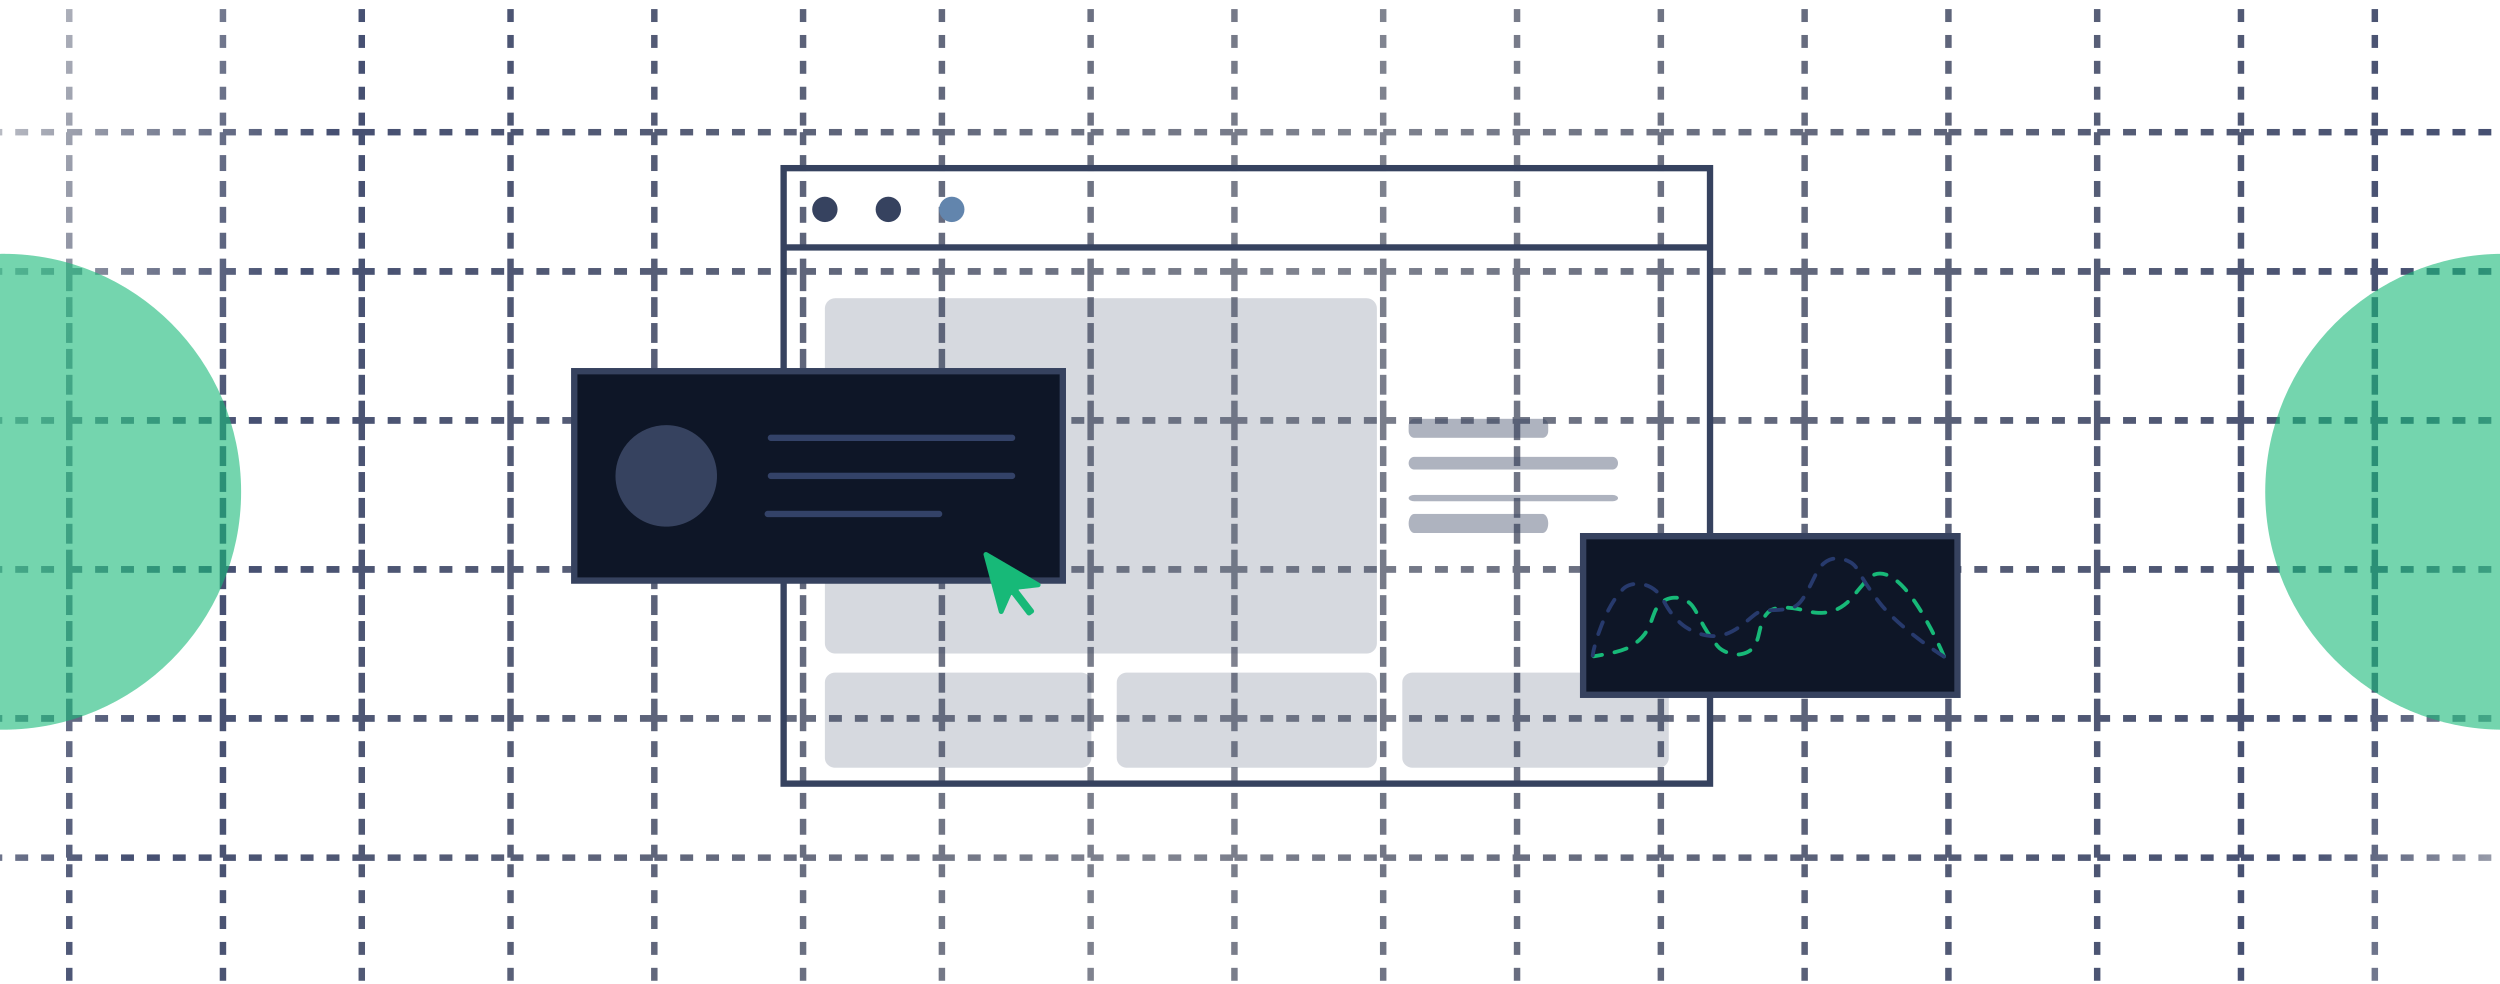
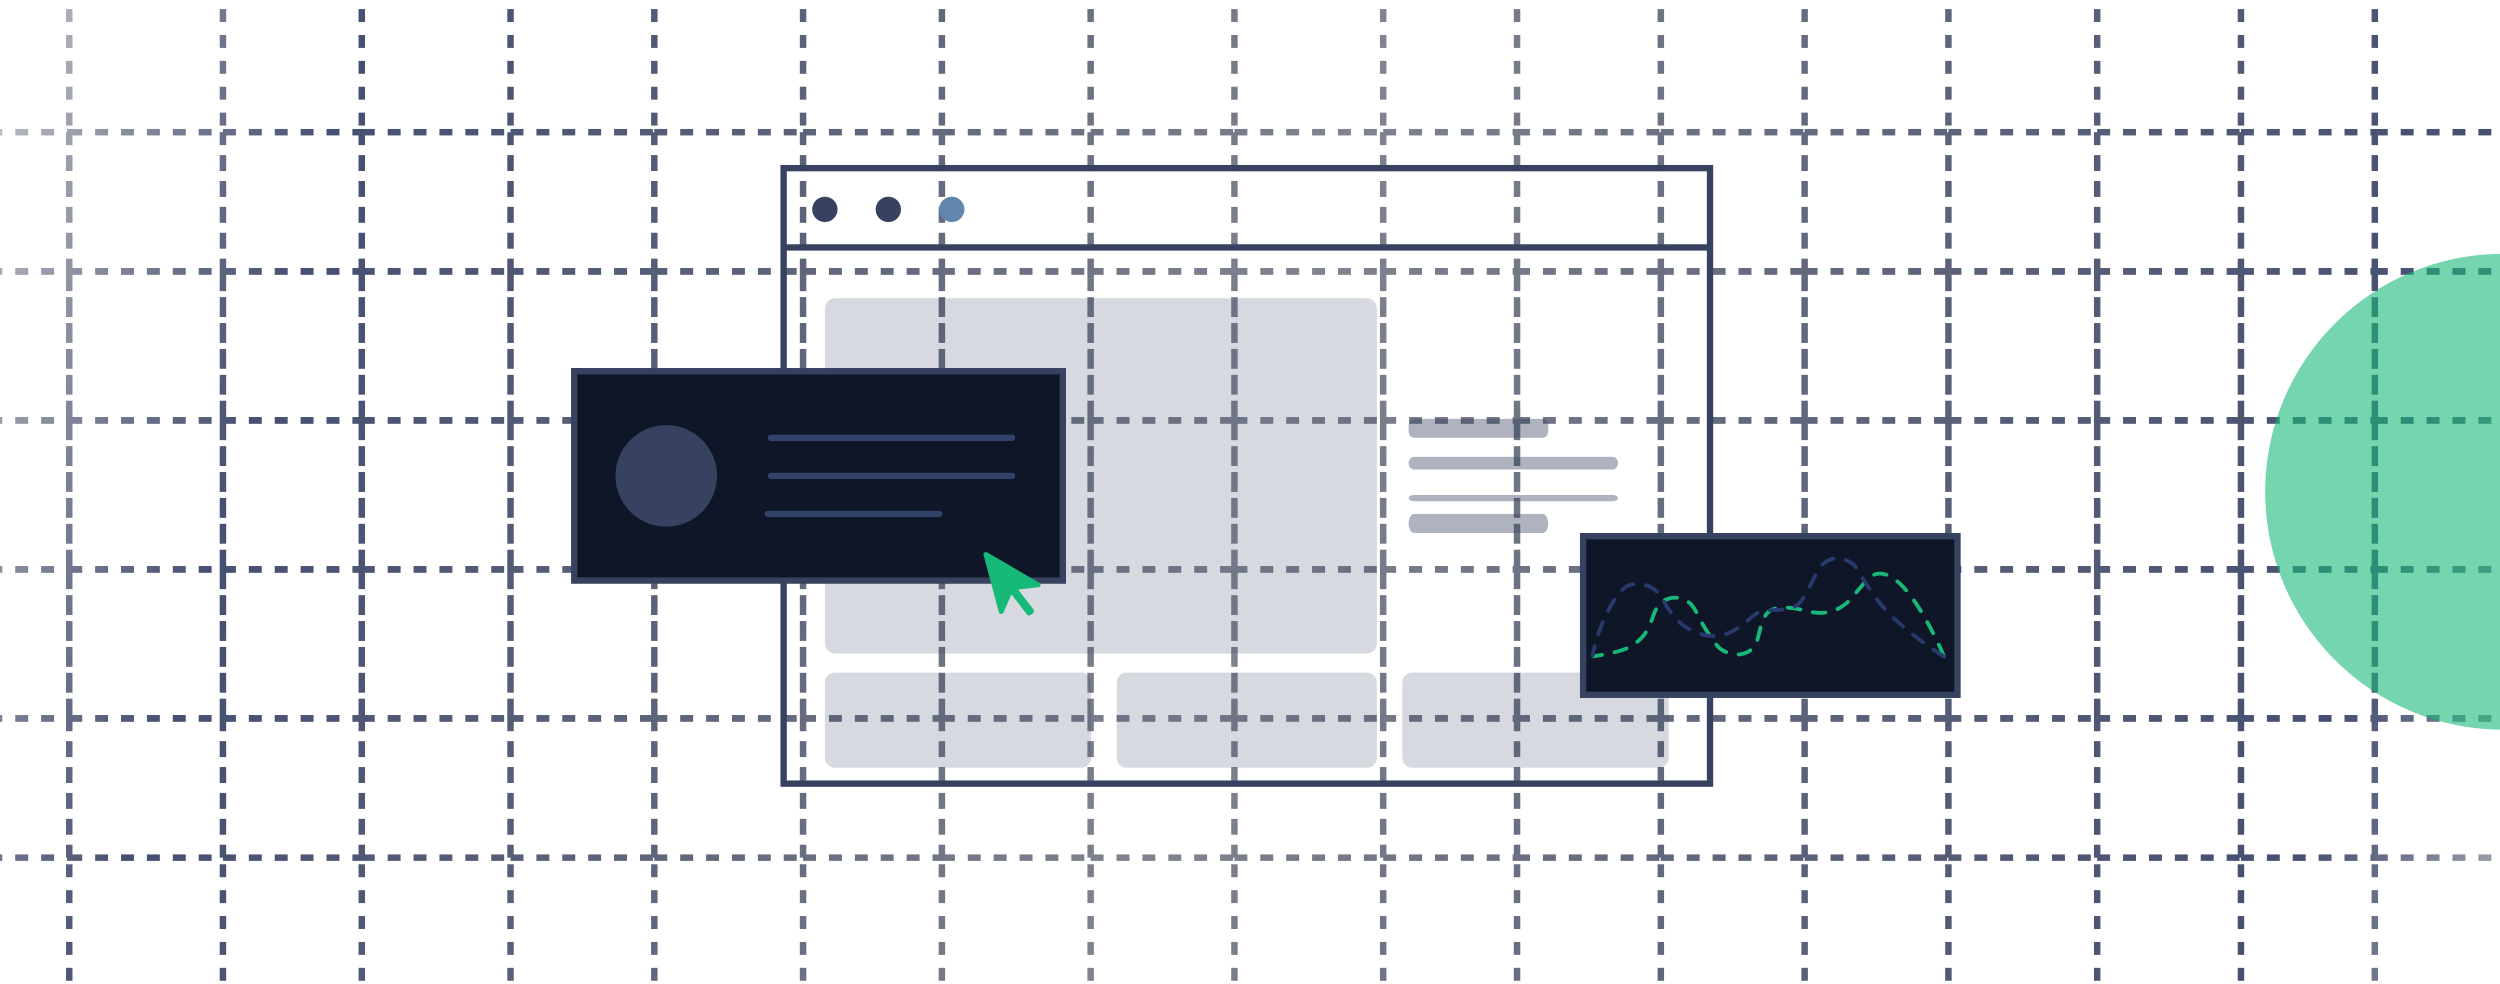
<svg xmlns="http://www.w3.org/2000/svg" width="394" height="155" viewBox="0 0 394 155" fill="none">
  <g clip-path="url(#clip0_220_1974)">
    <path d="M-18 -2.649L10.913 -2.649M10.913 -2.649L35.137 -2.649M10.913 -2.649V20.834M10.913 -2.649V-23M35.137 -2.649L57.016 -2.649M35.137 -2.649V20.834M35.137 -2.649V-23M57.016 -2.649L80.459 -2.649M57.016 -2.649V20.834M57.016 -2.649V-23M80.459 -2.649L103.12 -2.649M80.459 -2.649V20.834M80.459 -2.649V-23M103.12 -2.649L126.563 -2.649M103.12 -2.649V20.834M103.12 -2.649V-23M126.563 -2.649L148.443 -2.649M126.563 -2.649V20.834M126.563 -2.649V-23M148.443 -2.649L171.885 -2.649M148.443 -2.649V20.834M148.443 -2.649V-23M171.885 -2.649L194.546 -2.649M171.885 -2.649V20.834M171.885 -2.649V-23M194.546 -2.649L217.989 -2.649M194.546 -2.649V20.834M194.546 -2.649V-23M217.989 -2.649L239.087 -2.649M217.989 -2.649V20.834M217.989 -2.649V-23M239.087 -2.649L261.749 -2.649M239.087 -2.649V20.834M239.087 -2.649V-23M261.749 -2.649L284.41 -2.649M261.749 -2.649V20.834M261.749 -2.649V-23M284.41 -2.649L307.071 -2.649M284.41 -2.649V20.834M284.41 -2.649V-23M307.071 -2.649L330.514 -2.649M307.071 -2.649V20.834M307.071 -2.649V-23M330.514 -2.649L353.175 -2.649M330.514 -2.649V20.834M330.514 -2.649V-23M353.175 -2.649L374.273 -2.649M353.175 -2.649V20.834M353.175 -2.649V-23M374.273 -2.649L411 -2.649M374.273 -2.649V20.834M374.273 -2.649V-23M-18 20.834L10.913 20.834M10.913 20.834H35.137M10.913 20.834V42.751M35.137 20.834L57.016 20.834M35.137 20.834V42.751M57.016 20.834L80.459 20.834M57.016 20.834V42.751M80.459 20.834H103.12M80.459 20.834V42.751M103.12 20.834L126.563 20.834M103.12 20.834V42.751M126.563 20.834L148.443 20.834M126.563 20.834V42.751M148.443 20.834H171.885M148.443 20.834V42.751M171.885 20.834L194.546 20.834M171.885 20.834V42.751M194.546 20.834L217.989 20.834M194.546 20.834V42.751M217.989 20.834H239.087M217.989 20.834V42.751M239.087 20.834L261.749 20.834M239.087 20.834V42.751M261.749 20.834H284.41M261.749 20.834V42.751M284.41 20.834L307.071 20.834M284.41 20.834V42.751M307.071 20.834L330.514 20.834M307.071 20.834V42.751M330.514 20.834H353.175M330.514 20.834V42.751M353.175 20.834L374.273 20.834M353.175 20.834V42.751M374.273 20.834L411 20.834M374.273 20.834V42.751M-18 42.751H10.913M10.913 42.751L35.137 42.751M10.913 42.751V66.233M35.137 42.751H57.016M35.137 42.751V66.233M57.016 42.751H80.459M57.016 42.751V66.233M80.459 42.751L103.12 42.751M80.459 42.751V66.233M103.12 42.751H126.563M103.12 42.751V66.233M126.563 42.751H148.443M126.563 42.751V66.233M148.443 42.751L171.885 42.751M148.443 42.751V66.233M171.885 42.751H194.546M171.885 42.751V66.233M194.546 42.751H217.989M194.546 42.751V66.233M217.989 42.751L239.087 42.751M217.989 42.751V66.233M239.087 42.751H261.749M239.087 42.751V66.233M261.749 42.751H284.41M261.749 42.751V66.233M284.41 42.751L307.071 42.751M284.41 42.751V66.233M307.071 42.751H330.514M307.071 42.751V66.233M330.514 42.751H353.175M330.514 42.751V66.233M353.175 42.751H374.273M353.175 42.751V66.233M374.273 42.751L411 42.751M374.273 42.751V66.233M-18 66.233H10.913M10.913 66.233L35.137 66.233M10.913 66.233V89.716M35.137 66.233H57.016M35.137 66.233V89.716M57.016 66.233H80.459M57.016 66.233V89.716M80.459 66.233L103.12 66.233M80.459 66.233V89.716M103.12 66.233H126.563M103.12 66.233V89.716M126.563 66.233H148.443M126.563 66.233V89.716M148.443 66.233L171.885 66.233M148.443 66.233V89.716M171.885 66.233H194.546M171.885 66.233V89.716M194.546 66.233H217.989M194.546 66.233V89.716M217.989 66.233L239.087 66.233M217.989 66.233V89.716M239.087 66.233H261.749M239.087 66.233V89.716M261.749 66.233H284.41M261.749 66.233V89.716M284.41 66.233L307.071 66.233M284.41 66.233V89.716M307.071 66.233H330.514M307.071 66.233V89.716M330.514 66.233H353.175M330.514 66.233V89.716M353.175 66.233H374.273M353.175 66.233V89.716M374.273 66.233L411 66.233M374.273 66.233V89.716M-18 89.716H10.913M10.913 89.716H35.137M10.913 89.716V113.198M35.137 89.716L57.016 89.716M35.137 89.716V113.198M57.016 89.716H80.459M57.016 89.716V113.198M80.459 89.716H103.12M80.459 89.716V113.198M103.12 89.716H126.563M103.12 89.716V113.198M126.563 89.716H148.443M126.563 89.716V113.198M148.443 89.716H171.885M148.443 89.716V113.198M171.885 89.716H194.546M171.885 89.716V113.198M194.546 89.716L217.989 89.716M194.546 89.716V113.198M217.989 89.716H239.087M217.989 89.716V113.198M239.087 89.716H261.749M239.087 89.716V113.198M261.749 89.716H284.41M261.749 89.716V113.198M284.41 89.716H307.071M284.41 89.716V113.198M307.071 89.716H330.514M307.071 89.716V113.198M330.514 89.716L353.175 89.716M330.514 89.716V113.198M353.175 89.716H374.273M353.175 89.716V113.198M374.273 89.716H411M374.273 89.716V113.198M-18 113.198H10.913M10.913 113.198H35.137M10.913 113.198V131.984M35.137 113.198L57.016 113.198M35.137 113.198V131.984M57.016 113.198H80.459M57.016 113.198V131.984M80.459 113.198H103.12M80.459 113.198V131.984M103.12 113.198H126.563M103.12 113.198V131.984M126.563 113.198H148.443M126.563 113.198V131.984M148.443 113.198H171.885M148.443 113.198V131.984M171.885 113.198H194.546M171.885 113.198V131.984M194.546 113.198L217.989 113.198M194.546 113.198V131.984M217.989 113.198H239.087M217.989 113.198V131.984M239.087 113.198H261.749M239.087 113.198V131.984M261.749 113.198H284.41M261.749 113.198V131.984M284.41 113.198H307.071M284.41 113.198V131.984M307.071 113.198H330.514M307.071 113.198V131.984M330.514 113.198L353.175 113.198M330.514 113.198V131.984M353.175 113.198H374.273M353.175 113.198V131.984M374.273 113.198H411M374.273 113.198V131.984M-18 158.649H10.913M10.913 158.649L35.137 158.649M10.913 158.649V135.166M10.913 158.649V179M35.137 158.649H57.016M35.137 158.649V135.166M35.137 158.649V179M57.016 158.649H80.459M57.016 158.649V135.166M57.016 158.649V179M80.459 158.649H103.12M80.459 158.649V135.166M80.459 158.649V179M103.12 158.649H126.563M103.12 158.649V135.166M103.12 158.649V179M126.563 158.649H148.443M126.563 158.649V135.166M126.563 158.649V179M148.443 158.649H171.885M148.443 158.649V135.166M148.443 158.649V179M171.885 158.649L194.546 158.649M171.885 158.649V135.166M171.885 158.649V179M194.546 158.649H217.989M194.546 158.649V135.166M194.546 158.649V179M217.989 158.649H239.087M217.989 158.649V135.166M217.989 158.649V179M239.087 158.649H261.749M239.087 158.649V135.166M239.087 158.649V179M261.749 158.649H284.41M261.749 158.649V135.166M261.749 158.649V179M284.41 158.649H307.071M284.41 158.649V135.166M284.41 158.649V179M307.071 158.649L330.514 158.649M307.071 158.649V135.166M307.071 158.649V179M330.514 158.649H353.175M330.514 158.649V135.166M330.514 158.649V179M353.175 158.649H374.273M353.175 158.649V135.166M353.175 158.649V179M374.273 158.649H411M374.273 158.649V135.166M374.273 158.649V179M-18 135.166L10.913 135.166M10.913 135.166H35.137M10.913 135.166V113.249M35.137 135.166H57.016M35.137 135.166V113.249M57.016 135.166H80.459M57.016 135.166V113.249M80.459 135.166H103.12M80.459 135.166V113.249M103.12 135.166L126.563 135.166M103.12 135.166V113.249M126.563 135.166H148.443M126.563 135.166V113.249M148.443 135.166H171.885M148.443 135.166V113.249M171.885 135.166H194.546M171.885 135.166V113.249M194.546 135.166H217.989M194.546 135.166V113.249M217.989 135.166H239.087M217.989 135.166V113.249M239.087 135.166H261.749M239.087 135.166V113.249M261.749 135.166H284.41M261.749 135.166V113.249M284.41 135.166L307.071 135.166M284.41 135.166V113.249M307.071 135.166H330.514M307.071 135.166V113.249M330.514 135.166H353.175M330.514 135.166V113.249M353.175 135.166H374.273M353.175 135.166V113.249M374.273 135.166L411 135.166M374.273 135.166V113.249M-18 113.249H10.913M10.913 113.249H35.137M10.913 113.249V89.767M35.137 113.249H57.016M35.137 113.249V89.767M57.016 113.249H80.459M57.016 113.249V89.767M80.459 113.249H103.12M80.459 113.249V89.767M103.12 113.249H126.563M103.12 113.249V89.767M126.563 113.249H148.443M126.563 113.249V89.767M148.443 113.249L171.885 113.249M148.443 113.249V89.767M171.885 113.249H194.546M171.885 113.249V89.767M194.546 113.249H217.989M194.546 113.249V89.767M217.989 113.249L239.087 113.249M217.989 113.249V89.767M239.087 113.249H261.749M239.087 113.249V89.767M261.749 113.249H284.41M261.749 113.249V89.767M284.41 113.249H307.071M284.41 113.249V89.767M307.071 113.249H330.514M307.071 113.249V89.767M330.514 113.249H353.175M330.514 113.249V89.767M353.175 113.249H374.273M353.175 113.249V89.767M374.273 113.249H411M374.273 113.249V89.767M-18 89.767H10.913M10.913 89.767L35.137 89.767M10.913 89.767V66.284M35.137 89.767H57.016M35.137 89.767V66.284M57.016 89.767H80.459M57.016 89.767V66.284M80.459 89.767H103.12M80.459 89.767V66.284M103.12 89.767H126.563M103.12 89.767V66.284M126.563 89.767H148.443M126.563 89.767V66.284M148.443 89.767H171.885M148.443 89.767V66.284M171.885 89.767H194.546M171.885 89.767V66.284M194.546 89.767H217.989M194.546 89.767V66.284M217.989 89.767L239.087 89.767M217.989 89.767V66.284M239.087 89.767H261.749M239.087 89.767V66.284M261.749 89.767H284.41M261.749 89.767V66.284M284.41 89.767L307.071 89.767M284.41 89.767V66.284M307.071 89.767H330.514M307.071 89.767V66.284M330.514 89.767H353.175M330.514 89.767V66.284M353.175 89.767H374.273M353.175 89.767V66.284M374.273 89.767H411M374.273 89.767V66.284M-18 66.284H10.913M10.913 66.284H35.137M10.913 66.284V42.802M35.137 66.284L57.016 66.284M35.137 66.284V42.802M57.016 66.284H80.459M57.016 66.284V42.802M80.459 66.284H103.12M80.459 66.284V42.802M103.12 66.284H126.563M103.12 66.284V42.802M126.563 66.284H148.443M126.563 66.284V42.802M148.443 66.284H171.885M148.443 66.284V42.802M171.885 66.284H194.546M171.885 66.284V42.802M194.546 66.284L217.989 66.284M194.546 66.284V42.802M217.989 66.284H239.087M217.989 66.284V42.802M239.087 66.284H261.749M239.087 66.284V42.802M261.749 66.284H284.41M261.749 66.284V42.802M284.41 66.284H307.071M284.41 66.284V42.802M307.071 66.284H330.514M307.071 66.284V42.802M330.514 66.284L353.175 66.284M330.514 66.284V42.802M353.175 66.284H374.273M353.175 66.284V42.802M374.273 66.284H411M374.273 66.284V42.802M-18 42.802H10.913M10.913 42.802H35.137M10.913 42.802V24.016M35.137 42.802L57.016 42.802M35.137 42.802V24.016M57.016 42.802H80.459M57.016 42.802V24.016M80.459 42.802H103.12M80.459 42.802V24.016M103.12 42.802H126.563M103.12 42.802V24.016M126.563 42.802H148.443M126.563 42.802V24.016M148.443 42.802H171.885M148.443 42.802V24.016M171.885 42.802H194.546M171.885 42.802V24.016M194.546 42.802L217.989 42.802M194.546 42.802V24.016M217.989 42.802H239.087M217.989 42.802V24.016M239.087 42.802H261.749M239.087 42.802V24.016M261.749 42.802H284.41M261.749 42.802V24.016M284.41 42.802H307.071M284.41 42.802V24.016M307.071 42.802H330.514M307.071 42.802V24.016M330.514 42.802L353.175 42.802M330.514 42.802V24.016M353.175 42.802H374.273M353.175 42.802V24.016M374.273 42.802H411M374.273 42.802V24.016" stroke="url(#paint0_linear_220_1974)" stroke-width="1.02" stroke-dasharray="2.04 2.04" />
    <g opacity="0.6" filter="url(#filter0_f_220_1974)">
-       <circle cx="0.5" cy="77.5" r="37.5" fill="#17B978" />
-     </g>
+       </g>
    <g opacity="0.6" filter="url(#filter1_f_220_1974)">
      <circle cx="394.5" cy="77.5" r="37.5" fill="#17B978" />
    </g>
    <rect x="123.5" y="26.5" width="146" height="97" stroke="#36425F" />
    <path d="M124 39L269 39" stroke="#36425F" stroke-linecap="round" stroke-linejoin="round" />
    <path d="M130 35C131.105 35 132 34.105 132 33C132 31.895 131.105 31 130 31C128.895 31 128 31.895 128 33C128 34.105 128.895 35 130 35Z" fill="#36425F" />
    <path d="M140 35C141.105 35 142 34.105 142 33C142 31.895 141.105 31 140 31C138.895 31 138 31.895 138 33C138 34.105 138.895 35 140 35Z" fill="#36425F" />
    <path d="M150 35C151.105 35 152 34.105 152 33C152 31.895 151.105 31 150 31C148.895 31 148 31.895 148 33C148 34.105 148.895 35 150 35Z" fill="#6285AD" />
    <path opacity="0.4" d="M222.873 66C222.642 66 222.42 66.113 222.256 66.314C222.092 66.515 222 66.787 222 67.071V67.929C222 68.213 222.092 68.485 222.256 68.686C222.42 68.887 222.642 69 222.873 69H243.127C243.358 69 243.58 68.887 243.744 68.686C243.908 68.485 244 68.213 244 67.929V67.071C244 66.787 243.908 66.515 243.744 66.314C243.58 66.113 243.358 66 243.127 66H222.873Z" fill="#36425F" />
    <path opacity="0.2" d="M215.375 103H131.625C131.194 103 130.781 102.829 130.476 102.526C130.172 102.223 130 101.813 130 101.385V48.615C130 48.187 130.172 47.776 130.476 47.474C130.781 47.171 131.194 47 131.625 47H215.375C215.806 47 216.219 47.171 216.524 47.474C216.828 47.776 217 48.187 217 48.615V101.385C217 101.813 216.828 102.223 216.524 102.526C216.219 102.829 215.806 103 215.375 103Z" fill="#36425F" />
    <path opacity="0.2" d="M215.408 121H177.591C177.169 121 176.765 120.838 176.466 120.55C176.168 120.263 176 119.873 176 119.466V107.534C176 107.127 176.168 106.737 176.466 106.45C176.765 106.162 177.169 106 177.591 106H215.409C215.831 106 216.235 106.162 216.534 106.45C216.832 106.737 217 107.127 217 107.534V119.466C217 119.873 216.832 120.263 216.533 120.551C216.235 120.838 215.83 121 215.408 121Z" fill="#36425F" />
    <path opacity="0.2" d="M261.371 106C261.803 106 262.217 106.162 262.522 106.45C262.828 106.737 263 107.127 263 107.534V119.466C263 119.873 262.828 120.263 262.522 120.55C262.217 120.838 261.803 121 261.371 121H222.629C222.197 121 221.783 120.838 221.478 120.55C221.172 120.263 221 119.873 221 119.466V107.534C221 107.127 221.172 106.737 221.478 106.45C221.783 106.162 222.197 106 222.629 106" fill="#36425F" />
    <path opacity="0.4" d="M222.89 72C222.774 71.998 222.659 72.023 222.551 72.072C222.443 72.121 222.344 72.195 222.262 72.288C222.179 72.381 222.113 72.492 222.068 72.614C222.023 72.736 222 72.868 222 73C222 73.132 222.023 73.264 222.068 73.386C222.113 73.508 222.179 73.619 222.262 73.712C222.344 73.805 222.443 73.879 222.551 73.928C222.659 73.977 222.774 74.002 222.89 74H254.135C254.366 73.996 254.586 73.889 254.747 73.702C254.909 73.515 255 73.263 255 73C255 72.737 254.909 72.485 254.747 72.298C254.586 72.111 254.366 72.004 254.135 72H222.89Z" fill="#36425F" />
    <path opacity="0.4" d="M222.89 78C222.774 77.999 222.659 78.011 222.551 78.036C222.443 78.061 222.344 78.097 222.262 78.144C222.179 78.19 222.113 78.246 222.068 78.307C222.023 78.368 222 78.434 222 78.5C222 78.566 222.023 78.632 222.068 78.693C222.113 78.754 222.179 78.81 222.262 78.856C222.344 78.903 222.443 78.939 222.551 78.964C222.659 78.989 222.774 79.001 222.89 79H254.135C254.366 78.998 254.586 78.945 254.747 78.851C254.909 78.757 255 78.631 255 78.5C255 78.369 254.909 78.243 254.747 78.149C254.586 78.055 254.366 78.002 254.135 78H222.89Z" fill="#36425F" />
    <path opacity="0.4" d="M222.886 81C222.77 80.997 222.655 81.034 222.548 81.108C222.44 81.182 222.343 81.292 222.26 81.432C222.178 81.571 222.112 81.738 222.068 81.921C222.023 82.104 222 82.301 222 82.5C222 82.699 222.023 82.896 222.068 83.079C222.112 83.262 222.178 83.429 222.26 83.568C222.343 83.708 222.44 83.818 222.548 83.892C222.655 83.966 222.77 84.003 222.886 84H243.14C243.369 83.994 243.588 83.834 243.749 83.553C243.91 83.272 244 82.894 244 82.5C244 82.106 243.91 81.728 243.749 81.447C243.588 81.166 243.369 81.006 243.14 81" fill="#36425F" />
    <path opacity="0.2" d="M170.37 121H131.629C131.197 121 130.783 120.838 130.478 120.55C130.172 120.263 130 119.873 130 119.466V107.534C130 107.127 130.172 106.737 130.478 106.45C130.783 106.162 131.197 106 131.629 106H170.371C170.803 106 171.217 106.162 171.522 106.45C171.828 106.737 172 107.127 172 107.534V119.466C172 119.873 171.828 120.263 171.522 120.551C171.216 120.838 170.802 121 170.37 121Z" fill="#36425F" />
    <rect x="90.5" y="58.5" width="77" height="33" fill="#0E1627" stroke="#36425F" />
    <rect x="249.5" y="84.5" width="59" height="25" fill="#0E1627" stroke="#36425F" />
    <path d="M306.366 103.423C305.15 100.516 301.992 94.097 299.093 91.677C295.47 88.653 294 91.794 293.133 92.662C292.267 93.529 290.167 97.731 284.758 96.296C283.342 95.92 279.969 95.185 278.64 96.507C276.501 98.634 278.131 102.568 274.124 103.142C273.216 103.272 271.417 102.746 270.685 101.829C268.067 98.547 267.77 96.882 266.746 95.522C265.723 94.162 263.481 93.643 261.863 94.936C259.897 96.507 260.948 99.413 257.084 101.829C255.404 102.879 251.527 103.332 251.168 103.441" stroke="#17B978" stroke-width="0.6" stroke-linecap="round" stroke-linejoin="round" stroke-dasharray="2 2" />
    <path d="M306.372 103.484C304.041 102.04 298.72 98.285 296.084 94.82C292.79 90.488 293.015 89.614 291.872 88.767C291.618 88.578 288.18 86.339 286.166 90.519C284.055 94.903 283.502 95.746 281.426 96.013C278.294 96.415 277.798 95.726 276.047 97.268C273.124 99.842 271.025 100.906 267.743 99.842C265.894 99.243 263.876 97.927 262.195 94.694C260.514 91.461 257.058 91.584 255.841 92.779C252.99 95.581 251.202 101.632 251 103.327" stroke="#273A6D" stroke-width="0.6" stroke-linecap="round" stroke-linejoin="round" stroke-dasharray="2 2" />
    <path d="M121.5 69H159.5" stroke="#334268" stroke-linecap="round" stroke-linejoin="round" />
    <path d="M121.5 75H159.5" stroke="#334268" stroke-linecap="round" stroke-linejoin="round" />
    <path d="M121 81H148" stroke="#334268" stroke-linecap="round" stroke-linejoin="round" />
    <path d="M105 67C106.582 67 108.129 67.469 109.445 68.348C110.76 69.227 111.786 70.477 112.391 71.939C112.997 73.4 113.155 75.009 112.846 76.561C112.538 78.113 111.776 79.538 110.657 80.657C109.538 81.776 108.113 82.538 106.561 82.846C105.009 83.155 103.4 82.996 101.939 82.391C100.477 81.785 99.227 80.76 98.348 79.445C97.469 78.129 97 76.582 97 75C97 72.878 97.843 70.843 99.343 69.343C100.843 67.843 102.878 67 105 67Z" fill="#36425F" />
    <path d="M162.165 96.999C162.146 96.999 162.127 96.998 162.109 96.996C162.059 96.989 162.011 96.972 161.968 96.947C161.925 96.922 161.887 96.889 161.857 96.85L159.507 93.792C159.497 93.779 159.484 93.769 159.469 93.763C159.453 93.757 159.437 93.754 159.42 93.756C159.404 93.758 159.388 93.764 159.375 93.774C159.361 93.783 159.351 93.796 159.344 93.811L158.139 96.545C158.108 96.616 158.054 96.676 157.986 96.716C157.917 96.756 157.838 96.774 157.759 96.768C157.679 96.762 157.604 96.732 157.543 96.682C157.482 96.633 157.438 96.566 157.418 96.491L155.012 87.463C154.993 87.392 154.996 87.317 155.022 87.248C155.047 87.178 155.093 87.118 155.154 87.073C155.215 87.029 155.288 87.004 155.364 87C155.439 86.997 155.515 87.015 155.58 87.053L163.815 91.865C163.884 91.905 163.937 91.965 163.969 92.036C164 92.107 164.008 92.186 163.991 92.261C163.974 92.337 163.934 92.405 163.874 92.457C163.815 92.509 163.741 92.542 163.662 92.551L160.616 92.893C160.6 92.895 160.584 92.901 160.571 92.911C160.558 92.92 160.547 92.933 160.541 92.948C160.534 92.963 160.531 92.979 160.533 92.995C160.535 93.011 160.541 93.026 160.551 93.039L162.902 96.097C162.962 96.176 162.988 96.275 162.974 96.372C162.959 96.47 162.905 96.557 162.824 96.616L162.394 96.927C162.327 96.975 162.247 97.001 162.165 97L162.165 96.999Z" fill="#17B978" />
  </g>
  <defs>
    <filter id="filter0_f_220_1974" x="-157" y="-80" width="315" height="315" filterUnits="userSpaceOnUse" color-interpolation-filters="sRGB">
      <feFlood flood-opacity="0" result="BackgroundImageFix" />
      <feBlend mode="normal" in="SourceGraphic" in2="BackgroundImageFix" result="shape" />
      <feGaussianBlur stdDeviation="60" result="effect1_foregroundBlur_220_1974" />
    </filter>
    <filter id="filter1_f_220_1974" x="237" y="-80" width="315" height="315" filterUnits="userSpaceOnUse" color-interpolation-filters="sRGB">
      <feFlood flood-opacity="0" result="BackgroundImageFix" />
      <feBlend mode="normal" in="SourceGraphic" in2="BackgroundImageFix" result="shape" />
      <feGaussianBlur stdDeviation="60" result="effect1_foregroundBlur_220_1974" />
    </filter>
    <linearGradient id="paint0_linear_220_1974" x1="-13.606" y1="-23" x2="432.577" y2="101.952" gradientUnits="userSpaceOnUse">
      <stop stop-color="#020921" stop-opacity="0" />
      <stop offset="0.163" stop-color="#313C62" stop-opacity="0.9" />
      <stop offset="0.496" stop-color="#020921" stop-opacity="0.5" />
      <stop offset="0.874" stop-color="#313C62" stop-opacity="0.9" />
      <stop offset="1" stop-color="#020921" stop-opacity="0" />
    </linearGradient>
    <clipPath id="clip0_220_1974">
      <rect width="394" height="155" fill="white" />
    </clipPath>
  </defs>
</svg>